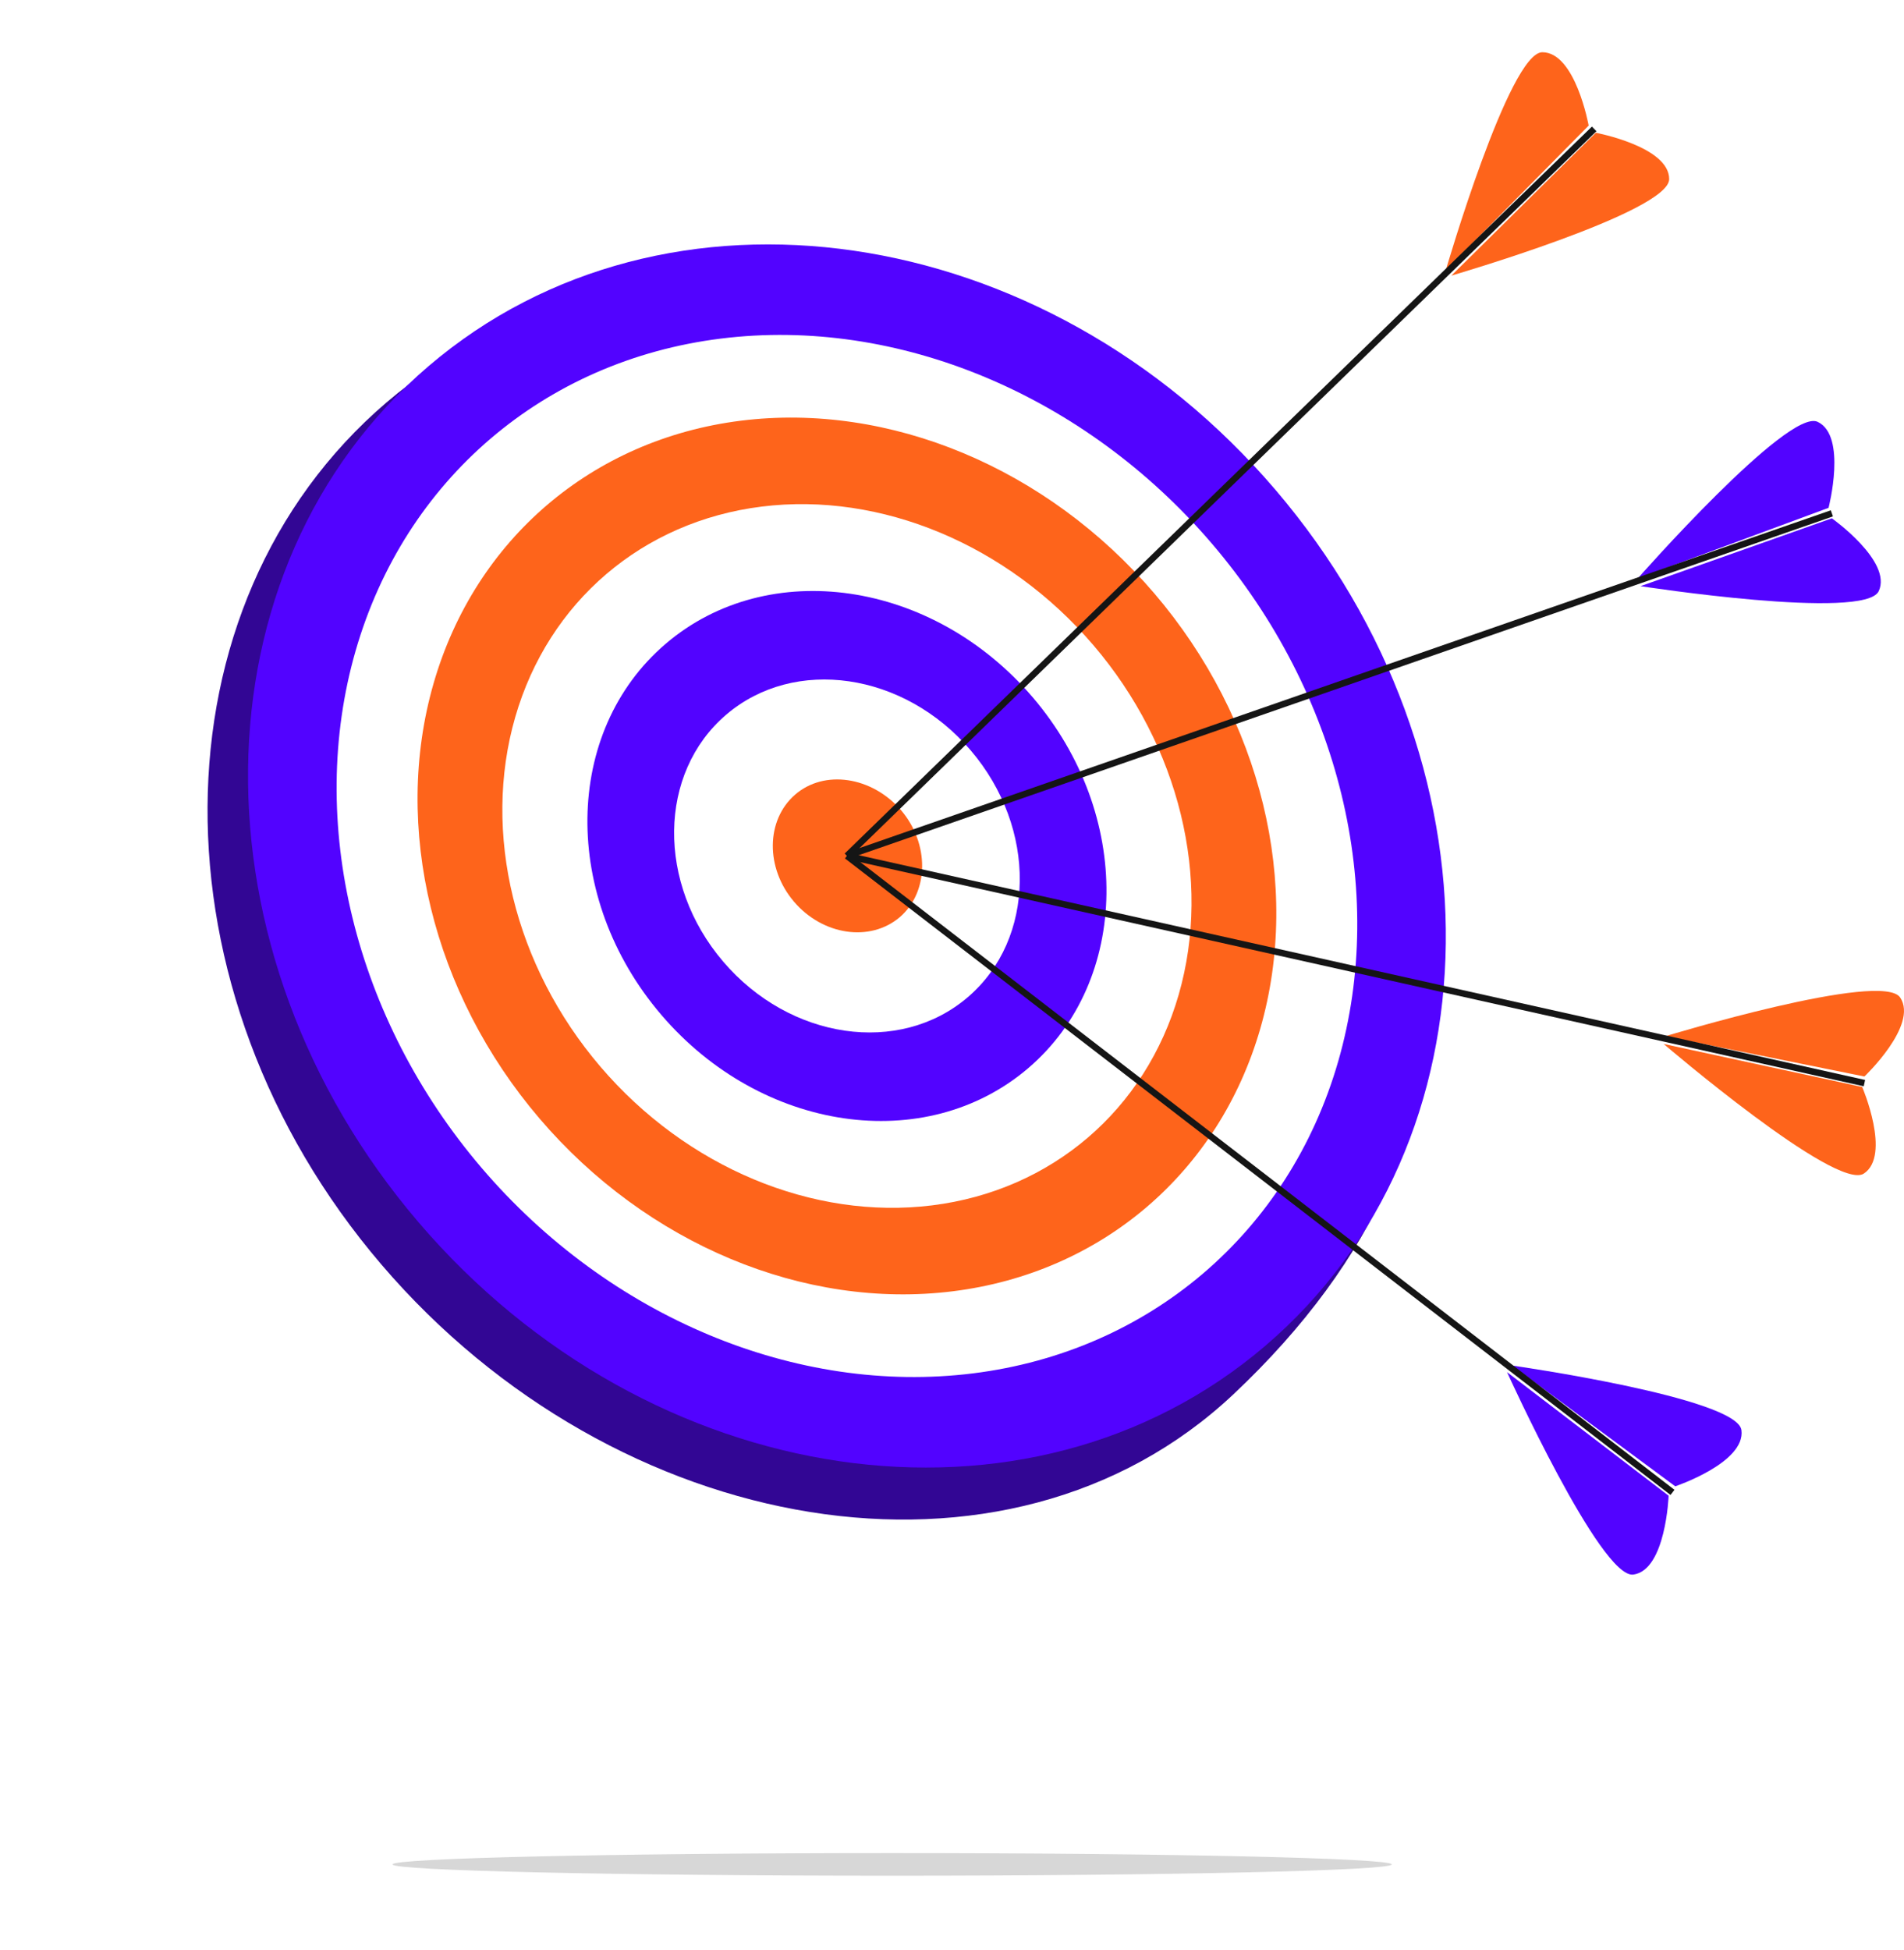
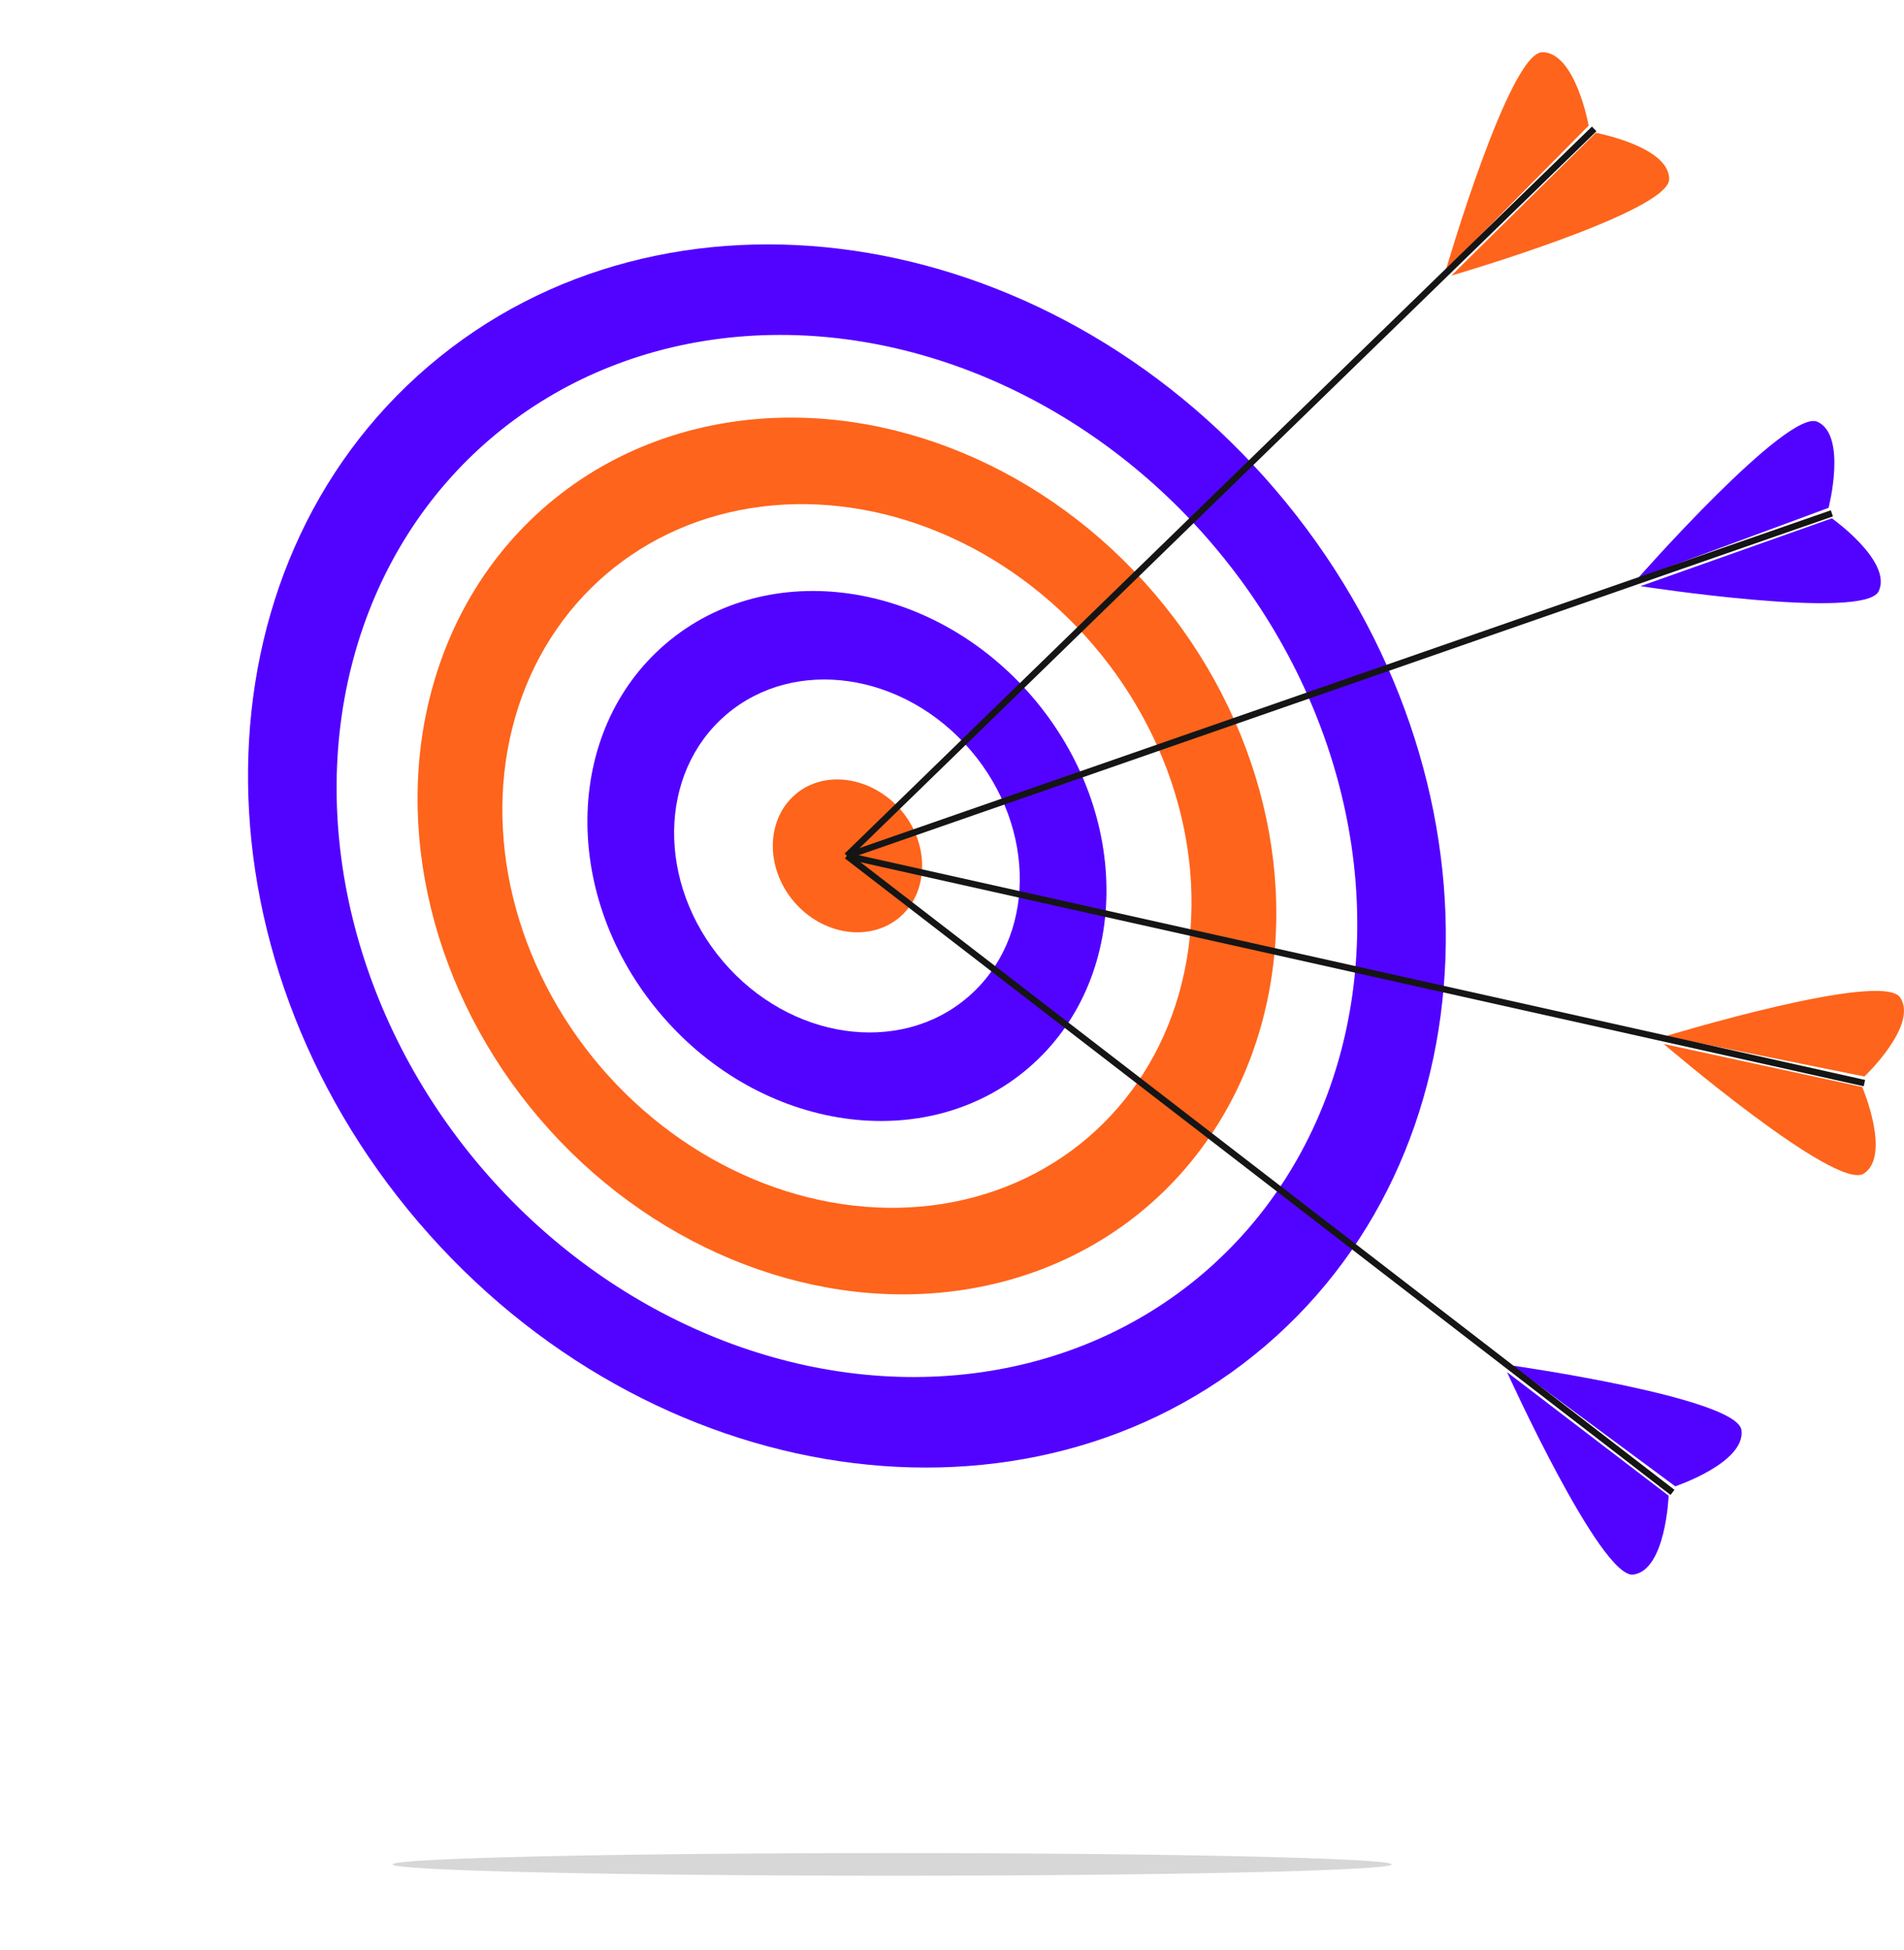
<svg xmlns="http://www.w3.org/2000/svg" width="617.1" height="631.844" viewBox="0 0 617.1 631.844">
  <defs>
    <filter id="Path_6032" x="103.211" y="576.505" width="371.877" height="55.34" filterUnits="userSpaceOnUse">
      <feOffset dy="3" input="SourceAlpha" />
      <feGaussianBlur stdDeviation="3" result="blur" />
      <feFlood flood-opacity="0.161" />
      <feComposite operator="in" in2="blur" />
      <feComposite in="SourceGraphic" />
    </filter>
  </defs>
  <g id="nw_Corecapabilites" transform="translate(-57.029 -146.23)">
    <g transform="matrix(1, 0, 0, 1, 57.03, 146.23)" filter="url(#Path_6032)">
      <path id="Path_6032-2" data-name="Path 6032" d="M452.077,423.87c0,2.018-72.569,3.67-161.939,3.67S128.2,425.888,128.2,423.87s72.569-3.67,161.939-3.67S452.077,421.851,452.077,423.87Z" transform="translate(-0.99 177.3)" fill="#606060" opacity="0.25" />
    </g>
    <g id="Group_3606" data-name="Group 3606" transform="translate(57.029 146.23)">
-       <path id="Path_6033" data-name="Path 6033" d="M428.8,278.389C504.582,367.044,520.49,470,427.188,557.76c-73.462,69.172-200.368,46.651-276.153-42s-75.071-213.773,1.609-279.371C229.322,170.966,353.01,189.734,428.8,278.389Z" transform="translate(-27.398 -105.958)" fill="#320694" />
      <path id="Path_6043" data-name="Path 6043" d="M182.672,0C283.56,0,365.345,93.469,365.345,208.768S283.56,417.537,182.672,417.537,0,324.068,0,208.768,81.785,0,182.672,0Z" transform="translate(0 237.328) rotate(-40.511)" fill="#5203ff" />
      <ellipse id="Ellipse_203" data-name="Ellipse 203" cx="155.683" cy="177.846" rx="155.683" ry="177.846" transform="translate(40.608 243.302) rotate(-40.511)" fill="#fff" />
      <ellipse id="Ellipse_204" data-name="Ellipse 204" cx="131.017" cy="149.605" rx="131.017" ry="149.605" transform="translate(77.706 248.753) rotate(-40.511)" fill="#fe641b" />
      <ellipse id="Ellipse_205" data-name="Ellipse 205" cx="105.099" cy="120.113" rx="105.099" ry="120.113" transform="translate(116.57 254.337) rotate(-40.511)" fill="#fff" />
      <ellipse id="Ellipse_206" data-name="Ellipse 206" cx="79.182" cy="90.442" rx="79.182" ry="90.442" transform="translate(155.548 260.065) rotate(-40.511)" fill="#5203ff" />
      <ellipse id="Ellipse_207" data-name="Ellipse 207" cx="52.728" cy="60.235" rx="52.728" ry="60.235" transform="translate(195.284 265.844) rotate(-40.511)" fill="#fff" />
      <path id="Path_6034" data-name="Path 6034" d="M238.7,297.477c9.294,10.9,9.116,26.453-.357,34.676-9.652,8.222-25.024,5.9-34.318-5s-9.116-26.454.357-34.676S229.225,286.574,238.7,297.477Z" transform="translate(53.311 -34.961)" fill="#fe641b" />
    </g>
    <g id="Group_3607" data-name="Group 3607" transform="translate(331.522 163.157)">
      <path id="Path_6035" data-name="Path 6035" d="M319.2,226.3s20.555-70.6,31.28-70.6,15.014,23.772,15.014,23.772Z" transform="translate(-125.088 -155.7)" fill="#fe641b" />
      <path id="Path_6036" data-name="Path 6036" d="M320.2,216.594s70.6-20.555,70.6-31.28c0-10.546-23.772-15.014-23.772-15.014Z" transform="translate(-124.301 -144.204)" fill="#fe641b" />
      <line id="Line_85" data-name="Line 85" x1="242.193" y2="235.579" transform="translate(0 24.845)" fill="none" stroke="#151515" stroke-miterlimit="10" stroke-width="2.097" />
    </g>
    <g id="Group_3608" data-name="Group 3608" transform="translate(331.522 282.656)">
      <path id="Path_6037" data-name="Path 6037" d="M354,273.576s48.617-55.231,58.269-50.762,3.575,27.883,3.575,27.883Z" transform="translate(-97.687 -222.556)" fill="#5203ff" />
      <path id="Path_6038" data-name="Path 6038" d="M354.5,262.185s72.747,11.261,77.216,1.609S416.523,240.2,416.523,240.2Z" transform="translate(-97.293 -208.663)" fill="#5203ff" />
      <line id="Line_86" data-name="Line 86" x1="319.23" y2="110.998" transform="translate(0 29.928)" fill="none" stroke="#151515" stroke-miterlimit="10" stroke-width="2.097" />
    </g>
    <g id="Group_3609" data-name="Group 3609" transform="translate(331.522 423.581)">
      <path id="Path_6039" data-name="Path 6039" d="M359,340.572s70.424-21.449,76.143-12.512c5.9,8.937-11.618,25.56-11.618,25.56Z" transform="translate(-93.75 -282.123)" fill="#fe641b" />
      <path id="Path_6040" data-name="Path 6040" d="M358.7,335.5s55.946,47.9,64.883,42-.536-28.062-.536-28.062Z" transform="translate(-93.986 -274.55)" fill="#fe641b" />
      <line id="Line_87" data-name="Line 87" x1="329.775" y1="73.641" transform="translate(0)" fill="none" stroke="#151515" stroke-miterlimit="10" stroke-width="2.097" />
    </g>
    <g id="Group_3610" data-name="Group 3610" transform="translate(331.522 423.581)">
-       <path id="Path_6041" data-name="Path 6041" d="M331.2,393.8s72.926,10.367,74.356,20.913-21.449,18.232-21.449,18.232Z" transform="translate(-115.639 -228.644)" fill="#5203ff" />
+       <path id="Path_6041" data-name="Path 6041" d="M331.2,393.8s72.926,10.367,74.356,20.913-21.449,18.232-21.449,18.232" transform="translate(-115.639 -228.644)" fill="#5203ff" />
      <path id="Path_6042" data-name="Path 6042" d="M330.3,395s30.386,67.028,40.932,65.6,11.439-25.56,11.439-25.56Z" transform="translate(-116.348 -227.699)" fill="#5203ff" />
      <line id="Line_88" data-name="Line 88" x1="267.574" y1="206.266" transform="translate(0)" fill="none" stroke="#151515" stroke-miterlimit="10" stroke-width="2.097" />
    </g>
  </g>
</svg>